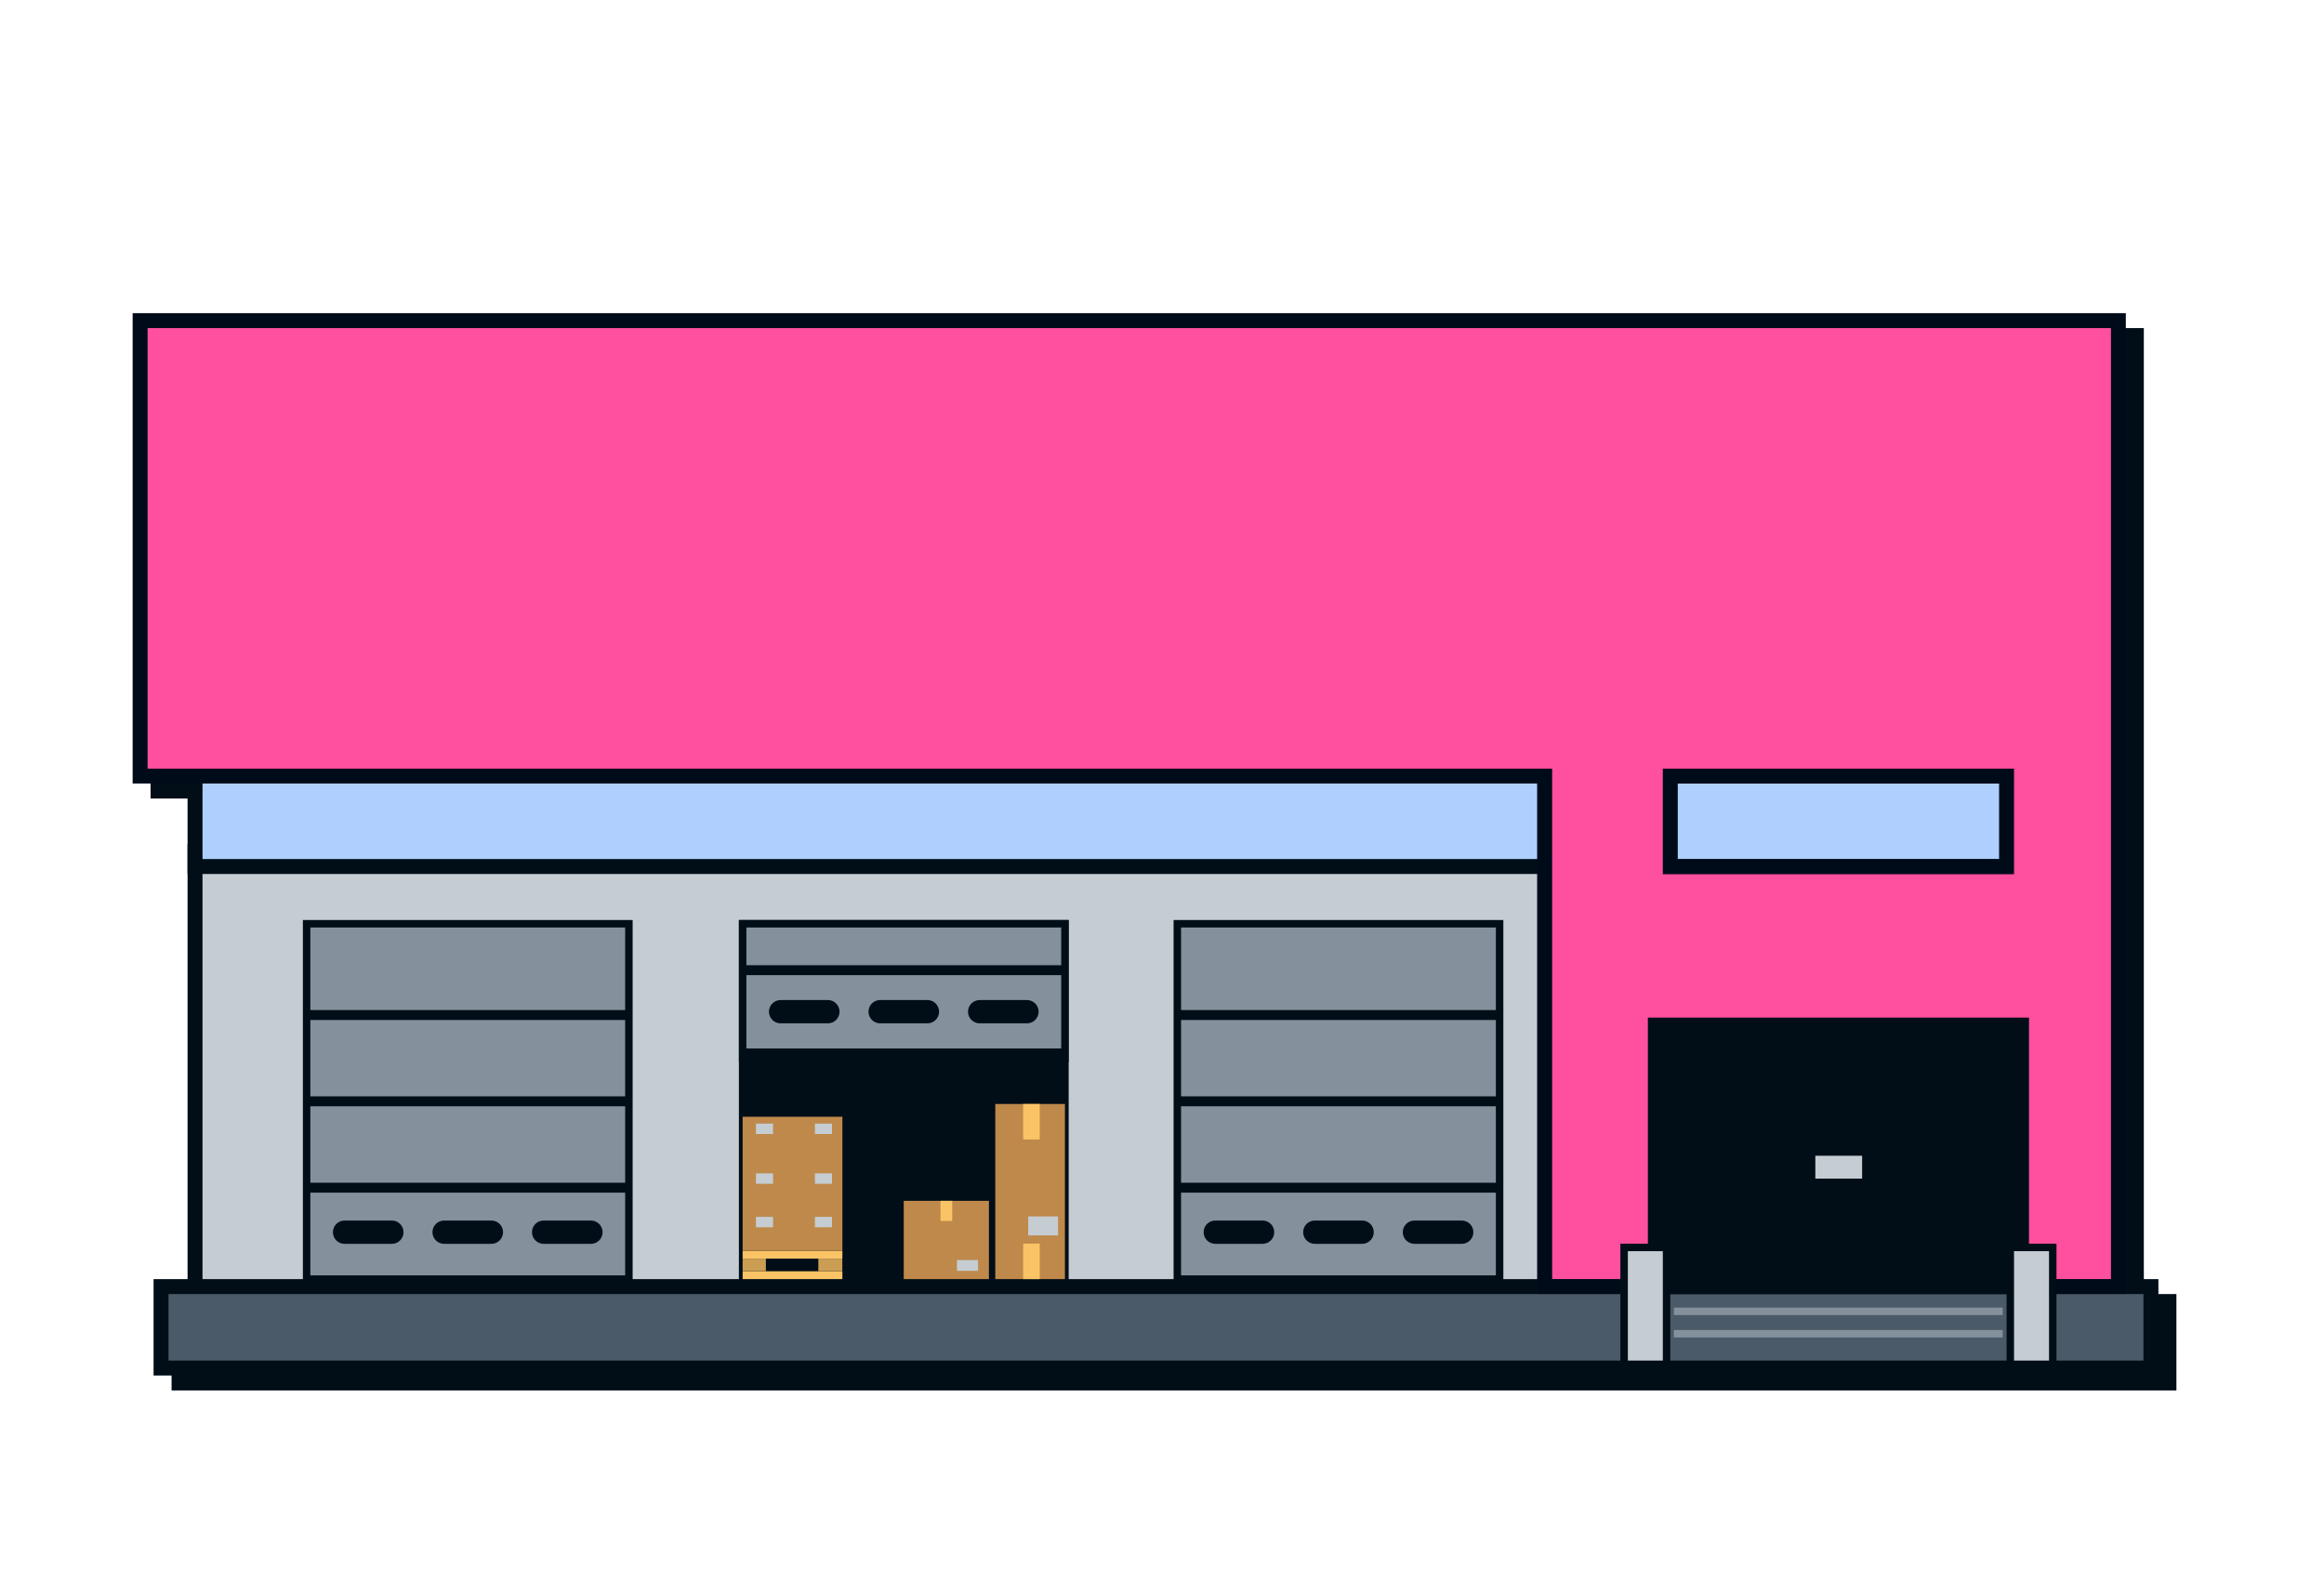
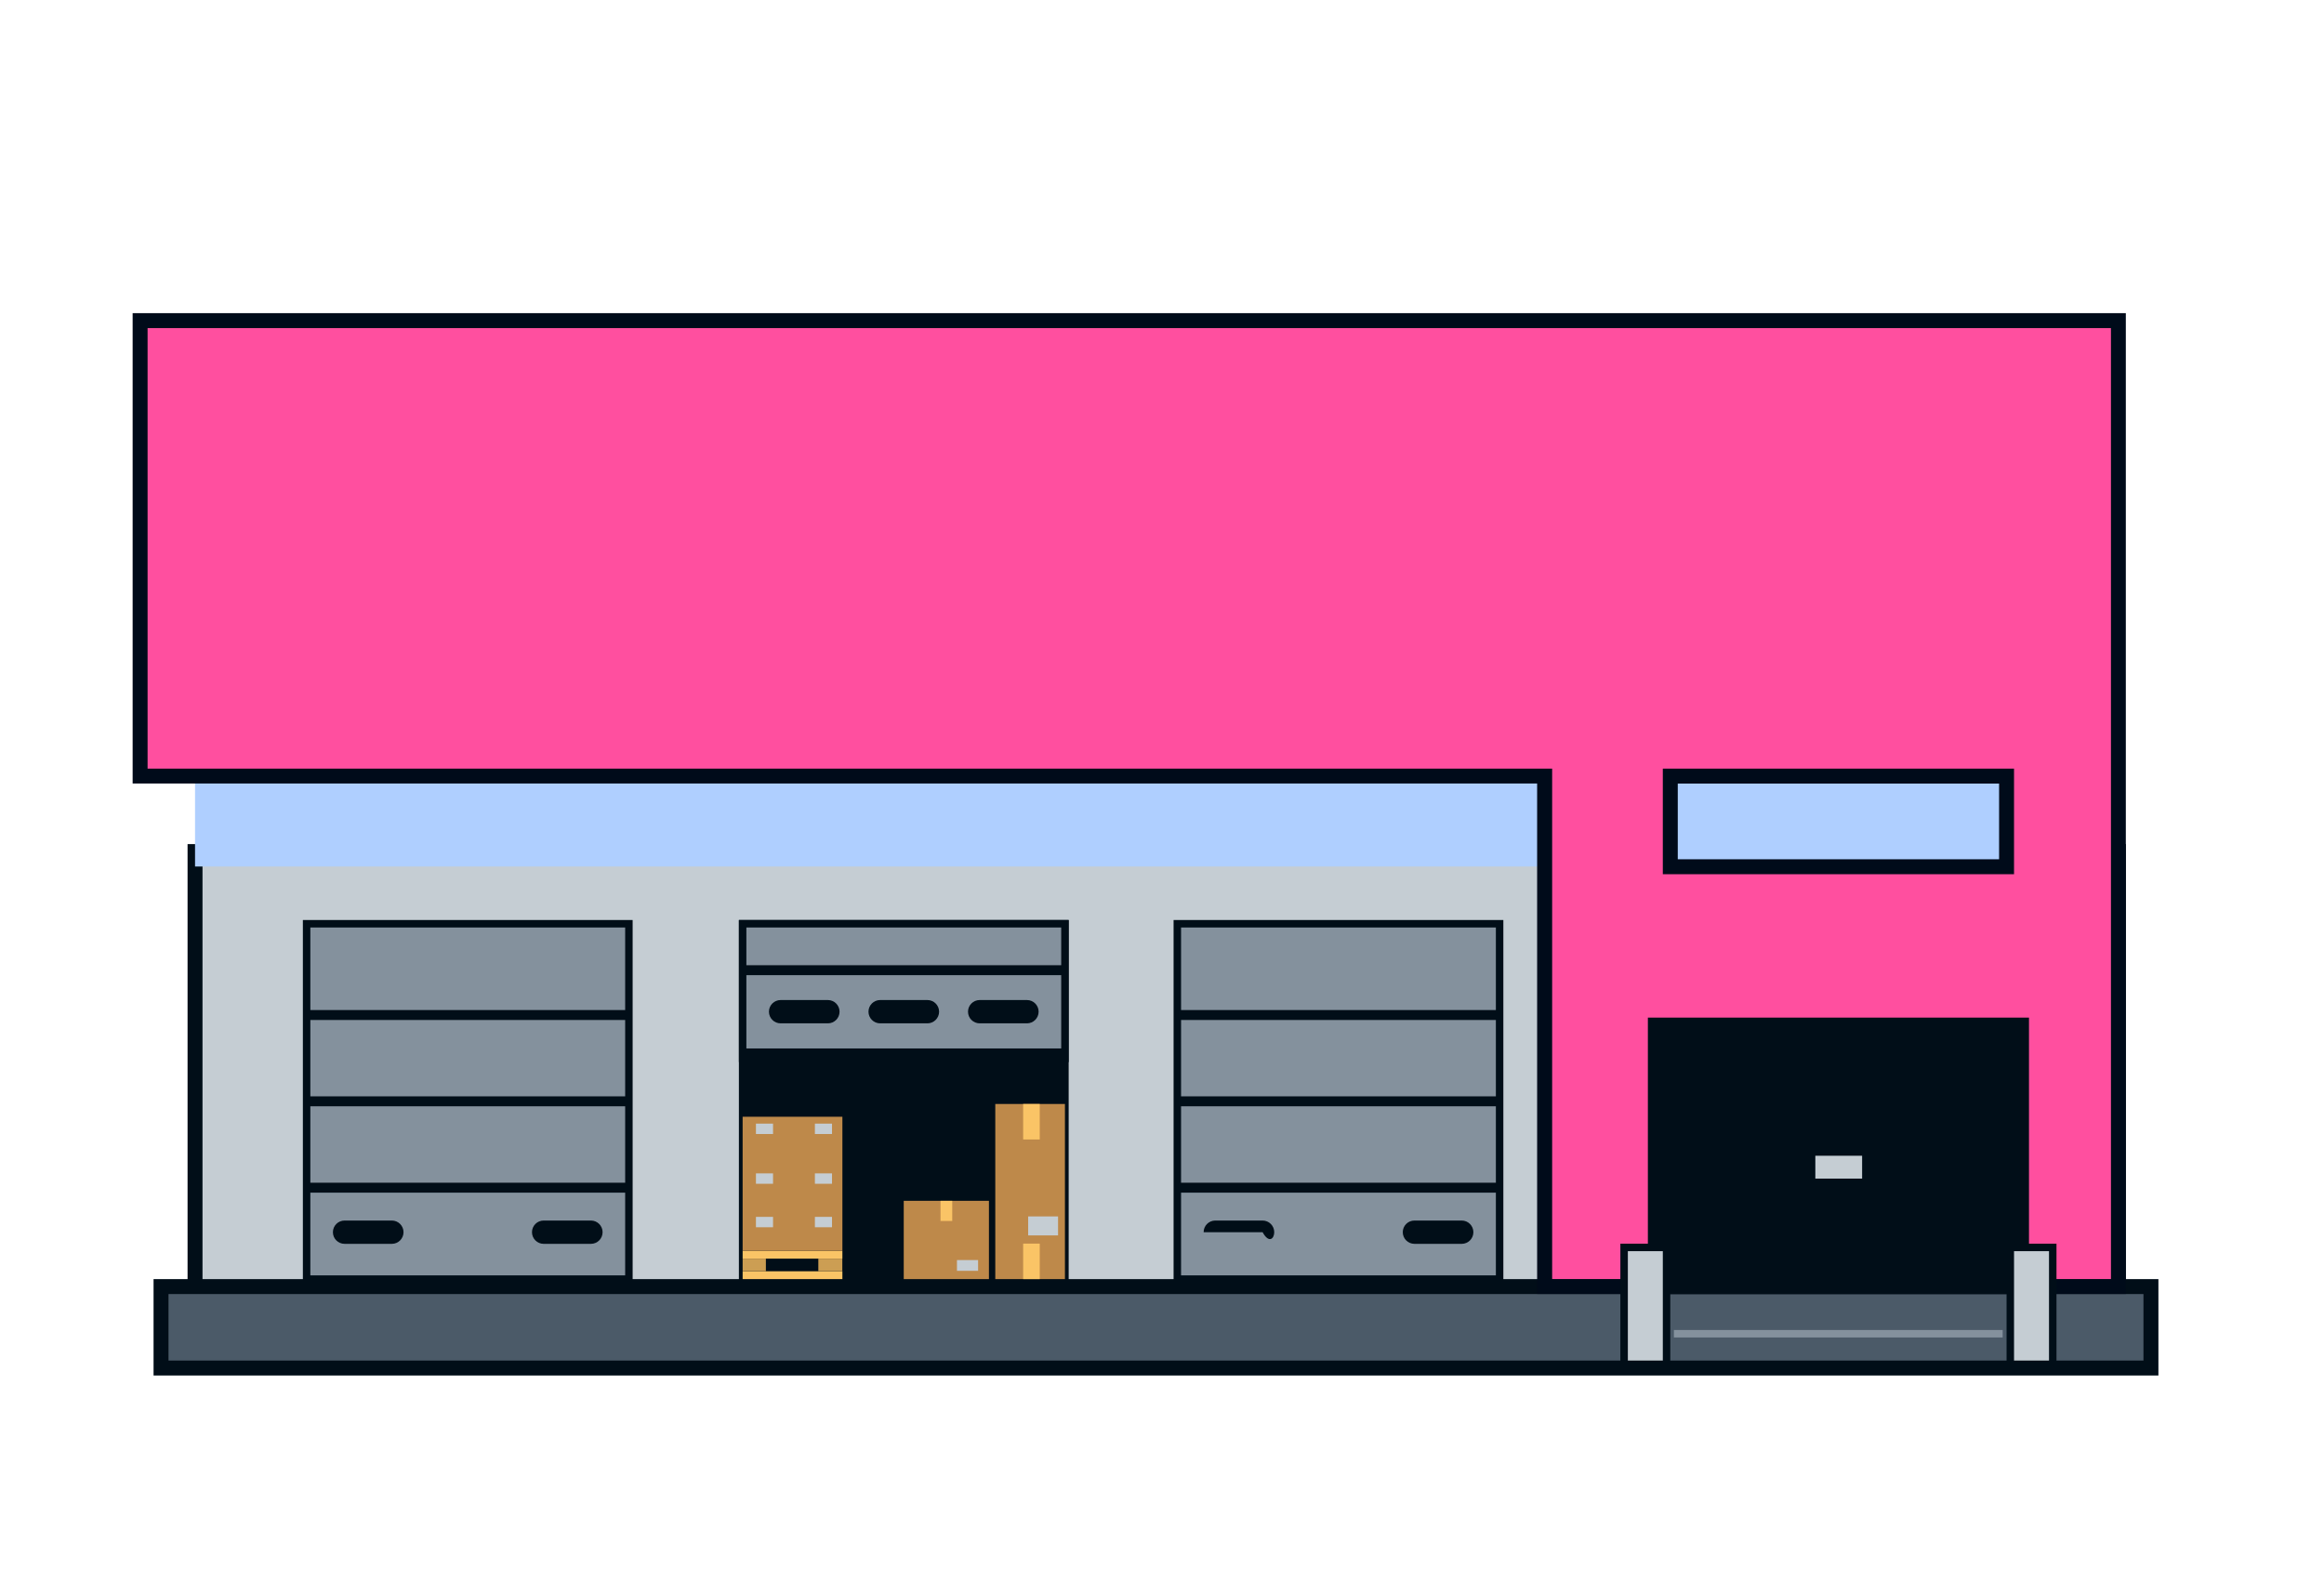
<svg xmlns="http://www.w3.org/2000/svg" width="311" height="210" viewBox="0 0 311 210" fill="none">
-   <path d="M286.89 173.19V116.97V114.97V104.87V98.38V45.91V43.91H284.89H22.15H20.15V45.91V104.87V106.87H22.15H27.5V114.97V116.97V118.97V173.19H22.96V186.09H291.25V173.19H286.89Z" fill="#010E18" />
  <path d="M283.49 113.97H26.1V172.8H283.49V113.97Z" fill="#C5CDD3" />
  <path d="M282.49 114.97V171.8H27.1V114.97H282.49ZM284.49 112.97H282.49H27.1H25.1V114.97V171.8V173.8H27.1H282.49H284.49V171.8V114.97V112.97Z" fill="#010E18" />
  <path d="M287.84 172.19H21.55V183.09H287.84V172.19Z" fill="#4B5A68" stroke="#010E18" stroke-width="2" stroke-miterlimit="10" />
  <path d="M272.22 101.87H26.1V115.97H272.22V101.87Z" fill="#AFCFFF" />
-   <path d="M271.22 102.87V114.97H27.1V102.87H271.22ZM273.22 100.87H271.22H27.1H25.1V102.87V114.97V116.97H27.1H271.22H273.22V114.97V102.87V100.87Z" fill="#010E18" />
  <path d="M206.71 172.19V103.87H18.75V42.91H283.48V172.19H206.71ZM268.52 116V103.87H223.52V116H268.52Z" fill="#FF4F9F" />
  <path d="M282.49 43.91V96.38V102.86V171.18H207.71V102.87H19.75V43.91H282.49ZM222.52 117H269.52V102.87H222.52V117ZM282.49 41.91H19.75H17.75V43.91V102.86V104.86H19.75H205.7V171.18V173.18H207.7H282.48H284.48V171.18V102.87V96.39V43.91V41.91H282.49ZM224.52 104.87H267.52V115H224.52V104.87Z" fill="#000B1A" />
  <path d="M270.52 137.19H221.52V172.19H270.52V137.19Z" fill="#010E18" />
  <path d="M269.52 138.19V171.19H222.52V138.19H269.52ZM271.52 136.19H269.52H222.52H220.52V138.19V171.19V173.19H222.52H269.52H271.52V171.19V138.19V136.19Z" fill="#010E18" />
  <path d="M142.51 123.63H99.38V171.19H142.51V123.63Z" fill="#010E18" stroke="#010E18" stroke-miterlimit="10" />
  <path d="M132.34 160.71H120.94V171.19H132.34V160.71Z" fill="#BE894A" />
  <path d="M127.43 160.71H125.86V163.41H127.43V160.71Z" fill="#FAC466" />
  <path d="M130.89 168.64H128.06V170.08H130.89V168.64Z" fill="#C5CDD3" />
  <path d="M142.51 147.75H133.19V171.19H142.51V147.75Z" fill="#BE894A" />
  <path d="M139.14 147.75H136.92V152.5H139.14V147.75Z" fill="#FAC466" />
  <path d="M139.14 166.44H136.92V171.19H139.14V166.44Z" fill="#FAC466" />
  <path d="M141.59 162.8H137.59V165.34H141.59V162.8Z" fill="#C5CDD3" />
  <path d="M112.73 167.4H99.38V168.45H112.73V167.4Z" fill="#FAC466" />
  <path d="M112.73 170.14H99.38V171.19H112.73V170.14Z" fill="#FAC466" />
  <path d="M102.49 168.45H99.38V170.13H102.49V168.45Z" fill="#CC9E53" />
  <path d="M112.72 168.45H109.51V170.13H112.72V168.45Z" fill="#CC9E53" />
  <path d="M112.73 149.46H99.38V167.4H112.73V149.46Z" fill="#BE894A" />
  <path d="M103.45 150.38H101.16V151.77H103.45V150.38Z" fill="#C5CDD3" />
  <path d="M111.34 150.38H109.05V151.77H111.34V150.38Z" fill="#C5CDD3" />
  <path d="M103.45 157.04H101.16V158.43H103.45V157.04Z" fill="#C5CDD3" />
  <path d="M111.34 157.04H109.05V158.43H111.34V157.04Z" fill="#C5CDD3" />
  <path d="M103.45 162.86H101.16V164.25H103.45V162.86Z" fill="#C5CDD3" />
  <path d="M111.34 162.86H109.05V164.25H111.34V162.86Z" fill="#C5CDD3" />
  <path d="M142.51 123.63H99.38V141.65H142.51V123.63Z" fill="#84919D" stroke="#010E18" stroke-miterlimit="10" />
  <path d="M142.51 140.32H99.38V141.65H142.51V140.32Z" fill="#010E18" />
  <path d="M142.51 129.18H99.38V130.51H142.51V129.18Z" fill="#010E18" />
  <path d="M110.79 133.84H104.46C103.6 133.84 102.9 134.54 102.9 135.4C102.9 136.26 103.6 136.96 104.46 136.96H110.79C111.65 136.96 112.35 136.26 112.35 135.4C112.35 134.54 111.65 133.84 110.79 133.84Z" fill="#010E18" />
  <path d="M124.11 133.84H117.78C116.92 133.84 116.22 134.54 116.22 135.4C116.22 136.26 116.92 136.96 117.78 136.96H124.11C124.97 136.96 125.67 136.26 125.67 135.4C125.67 134.54 124.97 133.84 124.11 133.84Z" fill="#010E18" />
  <path d="M137.43 133.84H131.1C130.24 133.84 129.54 134.54 129.54 135.4C129.54 136.26 130.24 136.96 131.1 136.96H137.43C138.29 136.96 138.99 136.26 138.99 135.4C138.99 134.54 138.29 133.84 137.43 133.84Z" fill="#010E18" />
  <path d="M223.02 166.95H217.34V182.59H223.02V166.95Z" fill="#C5CDD3" />
  <path d="M222.52 167.45V182.09H217.84V167.45H222.52ZM223.52 166.45H222.52H217.84H216.84V167.45V182.09V183.09H217.84H222.52H223.52V182.09V167.45V166.45Z" fill="#010E18" />
  <path d="M274.7 166.95H269.02V182.59H274.7V166.95Z" fill="#C5CDD3" />
  <path d="M274.2 167.45V182.09H269.52V167.45H274.2ZM275.2 166.45H274.2H269.52H268.52V167.45V182.09V183.09H269.52H274.2H275.2V182.09V167.45V166.45Z" fill="#010E18" />
-   <path d="M268 175H224V176H268V175Z" fill="#84919D" />
  <path d="M268 178H224V179H268V178Z" fill="#84919D" />
  <path d="M249.19 154.68H242.93V157.74H249.19V154.68Z" fill="#C5CDD3" />
  <path d="M84.16 123.63H41.03V171.19H84.16V123.63Z" fill="#22222D" />
  <path d="M84.16 123.63H41.03V171.19H84.16V123.63Z" fill="#84919D" stroke="#010E18" stroke-miterlimit="10" />
  <path d="M84.16 135.18H41.03V136.51H84.16V135.18Z" fill="#010E18" />
  <path d="M84.16 146.73H41.03V148.06H84.16V146.73Z" fill="#010E18" />
  <path d="M84.16 158.29H41.03V159.62H84.16V158.29Z" fill="#010E18" />
  <path d="M52.44 163.35H46.11C45.25 163.35 44.55 164.05 44.55 164.91C44.55 165.77 45.25 166.47 46.11 166.47H52.44C53.3 166.47 54 165.77 54 164.91C54 164.05 53.3 163.35 52.44 163.35Z" fill="#010E18" />
-   <path d="M65.76 163.35H59.43C58.57 163.35 57.87 164.05 57.87 164.91C57.87 165.77 58.57 166.47 59.43 166.47H65.76C66.62 166.47 67.32 165.77 67.32 164.91C67.32 164.05 66.62 163.35 65.76 163.35Z" fill="#010E18" />
  <path d="M79.08 163.35H72.75C71.89 163.35 71.19 164.05 71.19 164.91C71.19 165.77 71.89 166.47 72.75 166.47H79.08C79.94 166.47 80.64 165.77 80.64 164.91C80.64 164.05 79.94 163.35 79.08 163.35Z" fill="#010E18" />
  <path d="M200.68 123.63H157.55V171.19H200.68V123.63Z" fill="#22222D" />
  <path d="M200.68 123.63H157.55V171.19H200.68V123.63Z" fill="#84919D" stroke="#010E18" stroke-miterlimit="10" />
  <path d="M200.68 135.18H157.55V136.51H200.68V135.18Z" fill="#010E18" />
  <path d="M200.68 146.73H157.55V148.06H200.68V146.73Z" fill="#010E18" />
  <path d="M200.68 158.29H157.55V159.62H200.68V158.29Z" fill="#010E18" />
-   <path d="M168.96 163.35H162.63C161.77 163.35 161.07 164.05 161.07 164.91C161.07 165.77 161.77 166.47 162.63 166.47H168.96C169.82 166.47 170.52 165.77 170.52 164.91C170.52 164.05 169.82 163.35 168.96 163.35Z" fill="#010E18" />
-   <path d="M182.28 163.35H175.95C175.09 163.35 174.39 164.05 174.39 164.91C174.39 165.77 175.09 166.47 175.95 166.47H182.28C183.14 166.47 183.84 165.77 183.84 164.91C183.84 164.05 183.15 163.35 182.28 163.35Z" fill="#010E18" />
+   <path d="M168.96 163.35H162.63C161.77 163.35 161.07 164.05 161.07 164.91H168.96C169.82 166.47 170.52 165.77 170.52 164.91C170.52 164.05 169.82 163.35 168.96 163.35Z" fill="#010E18" />
  <path d="M195.61 163.35H189.28C188.42 163.35 187.72 164.05 187.72 164.91C187.72 165.77 188.42 166.47 189.28 166.47H195.61C196.47 166.47 197.17 165.77 197.17 164.91C197.17 164.05 196.47 163.35 195.61 163.35Z" fill="#010E18" />
</svg>